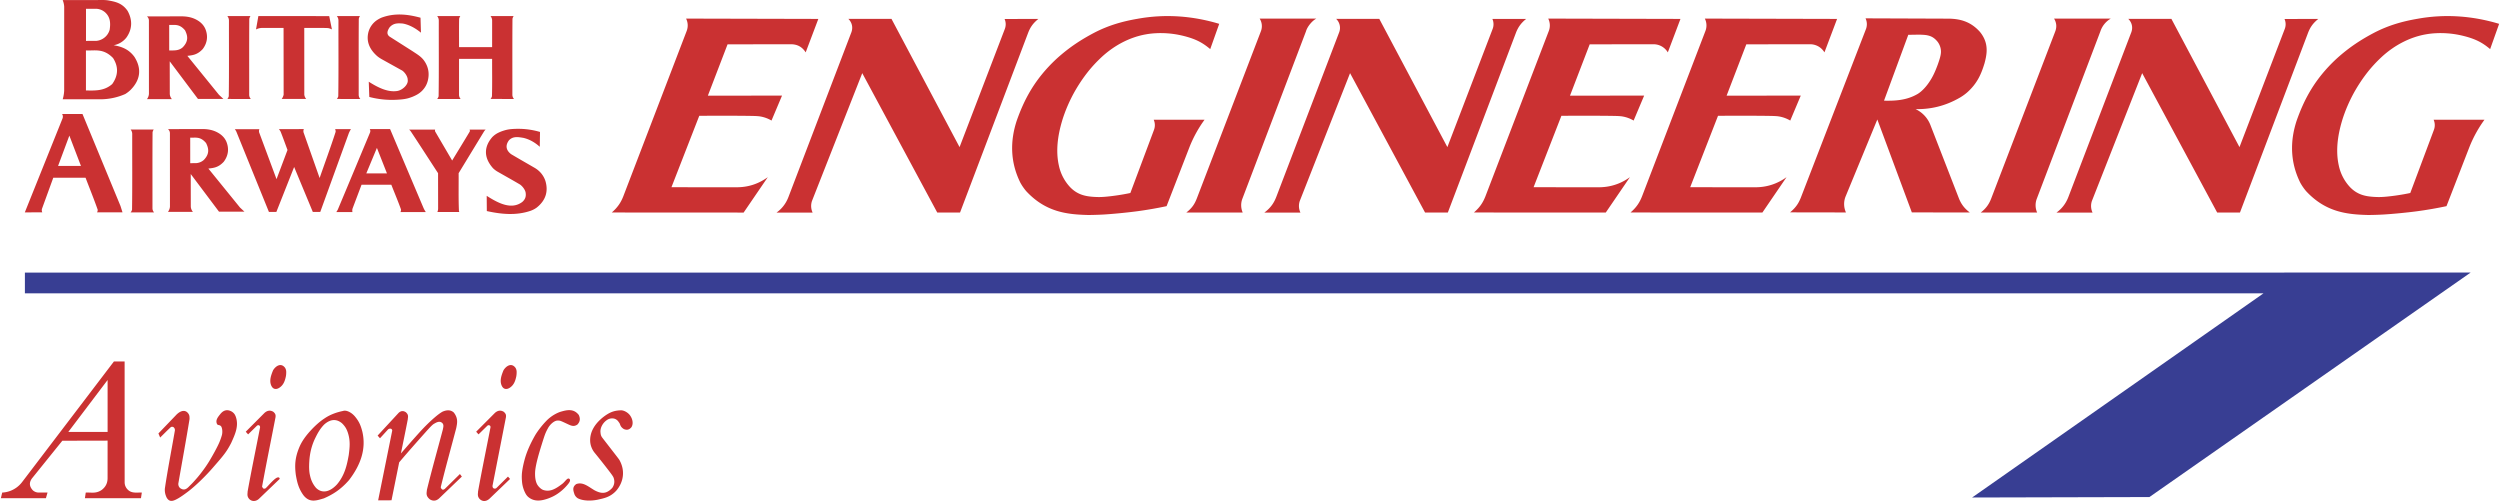
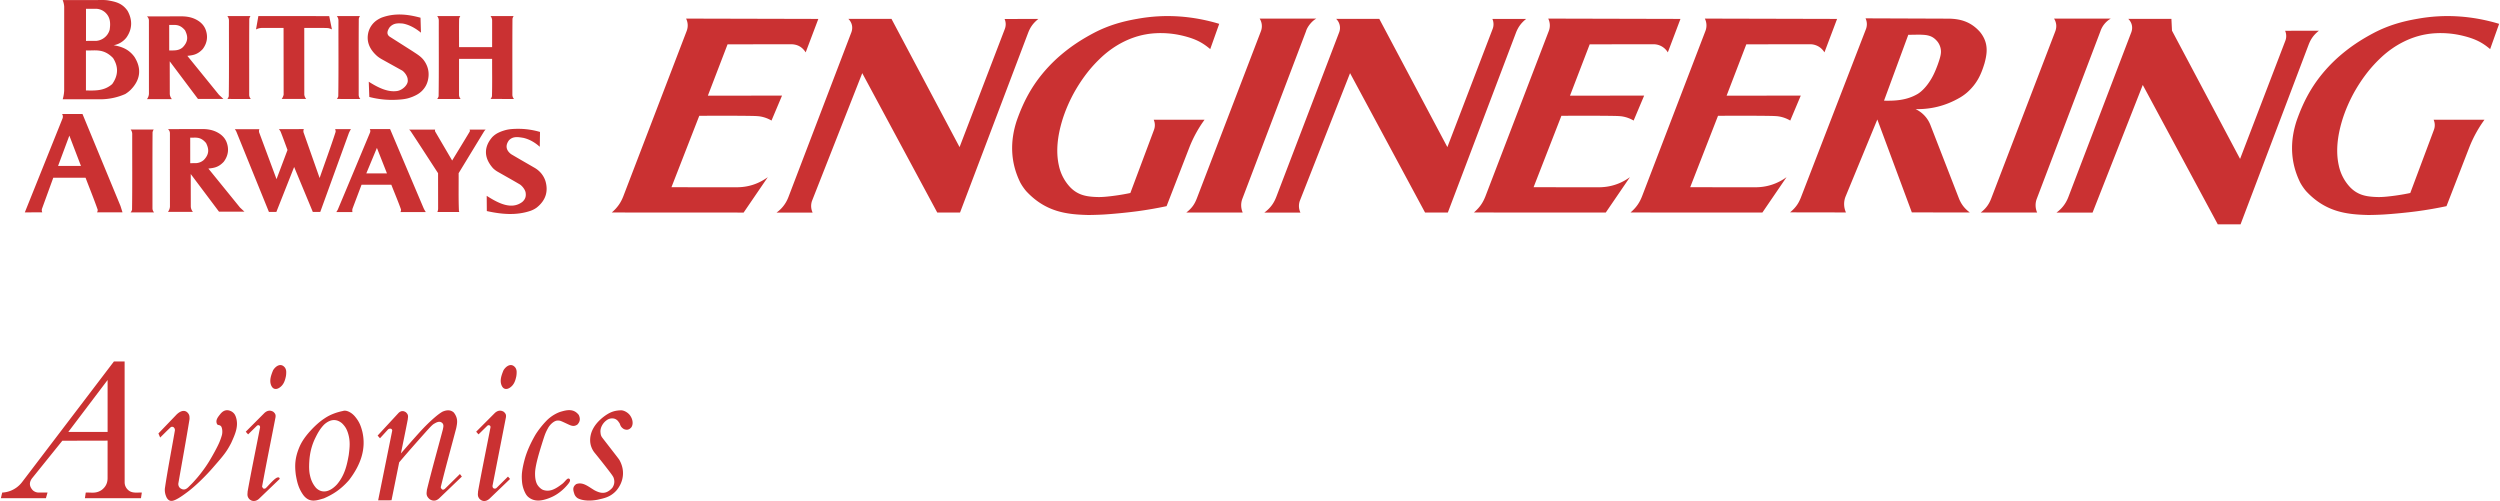
<svg xmlns="http://www.w3.org/2000/svg" width="2500" height="501" viewBox="0 0 755.855 151.579">
-   <path fill="#383e93" d="M684.58 88.738l-88.172 61.783 53.641-.137 97.179-67.92-739.959.017v6.274l677.311-.017z" />
-   <path d="M82.359 112.029c-.597 1.455-1.117 2.901-.68 4.293.551 1.689 1.764 1.551 2.625.957 1.323-.873 1.681-2.285 1.925-3.4.079-.442.114-.892.105-1.34a2.319 2.319 0 0 0-.362-1.276c-1.223-1.622-2.831-.519-3.613.766zM83.313 144.634c-.746.449-1.904 1.728-2.519 2.392-.616.665-.689.715-.769.75-.288.024-.544.393-.998-.551 1.281-6.995 2.712-13.989 4.068-20.984.052-.513.109-.994-.669-1.652-.719-.438-1.656-.569-2.672.344l-5.665 5.683.714.806 2.642-2.589c.224-.244.94-.407.982.448-1.256 6.474-2.611 12.955-3.771 19.423-.007.719-.268 1.391.477 2.258.563.579 1.296.738 2.017.513a2.494 2.494 0 0 0 .966-.587l6.23-5.977c.05-.348-.285-.726-1.033-.277zM38.352 148.104a3.085 3.085 0 0 1-.903-2.189l-.01-36.554c-1.079 0-2.156.03-3.234 0l-27.8 36.515a8.026 8.026 0 0 1-1.663 1.624 8.02 8.02 0 0 1-4.338 1.527L0 150.737l13.63-.012.485-1.698-2.644-.003a2.642 2.642 0 0 1-1.802-.685c-1.268-1.371-.991-2.56-.277-3.575l9.201-11.419 13.697-.032-.005 11.369c-.003 1.263-.423 2.525-1.769 3.543-1.769 1.23-3.263.694-4.838.81l-.251 1.698h16.96l.259-1.702c-1.46-.088-3.046.359-4.294-.927zm-6.061-17.429l-11.888.006 11.888-15.711v15.705zM69.863 124.53c-1.05-.585-2.287-.728-3.477.754-.784.979-1.541 1.901-.964 3.056.329.417.722.113 1.2.635.425.595.487 1.967.211 2.807a18.021 18.021 0 0 1-.828 2.273c-.603 1.354-1.773 3.512-3.002 5.55a36.59 36.59 0 0 1-1.381 2.081c-.481.676-.985 1.336-1.371 1.825s-.651.808-.923 1.122c-.869 1.001-1.507 1.705-2.291 2.442-.93 1.026-1.705 1.363-2.773.625a1.619 1.619 0 0 1-.541-1.586c1.122-6.453 2.314-12.91 3.365-19.358-.031-.635.089-1.26-.708-2.018-.984-.874-2.361-.283-3.483.956l-5.229 5.44.523 1.242c1.081-1.053 2.208-2.218 3.243-3.158a.776.776 0 0 1 .509-.084c.528.076.826.77.68 1.264-.999 5.788-2.141 11.58-2.999 17.363a5.011 5.011 0 0 0 .229 2.029c.188.504.318.959.823 1.407.861.762 2.02.117 2.999-.433.911-.531 1.822-1.184 2.718-1.862 2.242-1.65 5.606-4.856 8.16-7.878.734-.837 1.463-1.679 2.012-2.338 1.555-1.856 2.274-3.042 3.122-4.681 1.163-2.593 2.421-5.189 1.339-8.059-.229-.541-.462-.959-1.163-1.416zM152.072 112.029c-.597 1.455-1.117 2.901-.679 4.293.55 1.689 1.764 1.551 2.625.957 1.322-.873 1.681-2.285 1.924-3.4.079-.442.115-.892.105-1.34a2.331 2.331 0 0 0-.362-1.276c-1.224-1.622-2.831-.519-3.613.766zM171.628 144.783c-.55.153-1.103 1.162-1.944 1.734-2.026 1.536-3.636 2.354-5.58 1.727-.701-.23-1.659-1.163-1.994-1.99-.452-1.023-.545-2.393-.461-3.702.208-2.21 1.121-5.3 1.984-8.066.239-.765.48-1.527.657-2.063.441-1.328.665-1.818 1.245-2.88.533-1.02 1.881-2.371 2.999-2.298.232-.011.471.013.705.076.427.125 1.273.539 2.275 1.005 1.048.495 1.847.851 2.915.127.869-.934.909-1.831.415-2.905-1.591-2.062-3.707-1.498-5.653-.92-.883.31-2.025.887-3.127 1.767-.35.279-.683.578-1.159 1.076-1.062 1.104-2.38 2.751-3.264 4.223-1.458 2.57-2.564 4.998-3.229 7.534a31.802 31.802 0 0 0-.547 2.424c-.315 1.77-.306 2.771-.18 4.218a9.216 9.216 0 0 0 1.072 3.48c.184.337.418.646.692.915 1.92 1.707 4.225 1.263 6.329.483.935-.368 1.562-.663 2.381-1.183.91-.573 2.04-1.476 3.014-2.593.476-.532.948-1.109 1.021-1.539.073-.43-.252-.712-.566-.65zM190.923 126.737a4.438 4.438 0 0 0-.33-.688c-.591-1.129-2.101-2.005-3.137-1.903-1.801.075-3.108.472-5.042 1.915-2.969 2.28-4.343 4.961-4.097 7.735a6.149 6.149 0 0 0 1.262 3.107 238.036 238.036 0 0 1 4.565 5.773c.975 1.286 1.147 1.598 1.266 1.929.304.92.313 1.936-.44 3.018-1.874 2.026-3.482 1.671-5.292.754-1.906-1.104-3.55-2.672-5.597-1.914-1.31.925-.88 2.03-.524 3.132.176.362.407.777.989 1.157 1.545.808 3.963.849 5.989.438 1.75-.412 3.845-.692 5.743-2.837 2.184-2.631 2.637-6.055.849-9.208-.105-.169-.22-.332-1.083-1.45-.862-1.118-2.473-3.191-3.307-4.27-.834-1.079-.892-1.164-.943-1.252-.298-.513-.321-.809-.388-1.467-.084-1.162.62-2.901 2.319-3.845.94-.445 2.411-.506 3.263.918.538.568.196 1.206 1.507 2.037.629.248 1.464.443 2.3-.591.442-.737.434-1.616.128-2.488zM107.096 125.974c-1.127-1.308-2.646-1.954-3.549-1.644-1.811.376-3.825 1.02-5.684 2.299-1.232.799-2.539 1.944-3.761 3.227-1.774 1.874-3.028 3.61-3.797 5.434-1.368 3.274-1.418 5.583-1.072 8.353.362 2.076.771 4.1 2.337 6.227 1.935 2.425 4.068 1.496 6.159.91 2.526-1.104 5.004-2.539 7.614-5.533 3.651-4.759 5.206-9.589 4.015-14.683-.444-1.686-.872-2.932-2.262-4.59zm-1.85 11.716c-.535 3.01-1.207 6.095-3.559 8.87-2.124 2.307-4.527 2.877-6.361 1.021-1.098-1.296-1.549-2.568-1.821-3.834-.271-1.212-.288-2.56-.188-4.177.149-2.402.678-4.794 1.861-7.156.661-1.349 1.376-2.673 2.64-3.972 1.967-1.755 3.81-1.721 5.412-.357.977.969 1.35 1.701 1.711 2.709.869 2.56.588 4.628.305 6.896zM134.324 147.905c-.337.282-.909.521-1.246-.478 1.458-5.981 3.13-11.935 4.695-17.902.301-1.528.624-2.953-.73-4.705-.972-.896-2.163-.793-3.347-.302-1.3.666-3.498 2.629-5.365 4.519a59.343 59.343 0 0 0-1.742 1.854 360.295 360.295 0 0 0-5.552 6.304c.694-3.452 1.423-6.911 2.083-10.357.026-.666.352-1.337-.656-2.16-.618-.369-1.334-.504-2.138.254l-6.338 6.854.714.814 2.387-2.616a.948.948 0 0 1 .871-.282c.288.041.513.42.425.682l-4.243 20.998 4.045-.017 2.32-11.481c2.747-3.247 5.594-6.437 8.479-9.678.751-.812 1.442-1.586 1.977-1.937.66-.37 1.794-1.148 2.667-.19.436.55.209 1.221.101 1.833-1.611 6.097-3.346 12.203-4.832 18.291-.051.887-.461 1.79.911 2.887.82.498 1.779.593 2.762-.281l6.898-6.616-.583-.775-4.563 4.487zM149.956 147.628c-.291.325-1.238.394-1.207-.665l4.06-20.723c.051-.513.109-.994-.669-1.652-.719-.438-1.656-.569-2.672.344l-5.665 5.682.713.807 2.642-2.589a.594.594 0 0 1 .192-.134c.204-.111.828-.088.791.581-1.257 6.475-2.611 12.956-3.771 19.424-.007.719-.268 1.391.477 2.258.834.815 1.94.86 2.982-.075l6.229-5.977-.633-.716-3.469 3.435zM207.312 5.624l40.013.099-3.826 10.12c-1.208-1.881-2.76-2.413-4.323-2.454l-19.314.021-5.963 15.538 22.441-.026-3.185 7.554a9.931 9.931 0 0 0-3.31-1.226c-.582-.102-1.172-.149-2.867-.181-1.693-.031-4.49-.047-7.288-.051-2.797-.004-5.593.002-8.39.022l-8.414 21.604 19.818.013c3.025-.026 6.146-.766 9.332-3.057l-7.315 10.713-39.898-.024c1.826-1.535 2.822-3.172 3.48-4.859l19.193-50.074c.434-1.159.444-2.444-.184-3.732zm62.146.089h-13.046c1.126 1.121 1.435 2.587.919 4.037l-19.027 49.802c-.436 1.153-1.074 2.327-2.108 3.436-.461.495-.973.942-1.523 1.336h10.928a4.694 4.694 0 0 1-.179-3.57l15.192-38.624 22.688 42.168 6.897.004L310.84 9.823c.554-1.362 1.272-2.667 3.053-4.088l-10.216.005c.419.969.47 2.049.033 3.124l-13.655 35.644-20.597-38.795zm128.529-.077h-17.132c.717 1.158.872 2.518.357 3.856l-19.398 50.603c-.562 1.401-1.246 2.734-3.166 4.213h17.076a5.54 5.54 0 0 1-.14-4.083L394.861 9.49c.379-1.379 1.827-3.182 3.126-3.854zm110.179.087l-40.014-.099a4.623 4.623 0 0 1 .186 3.731L449.145 59.43c-.645 1.617-1.516 3.188-3.48 4.859l39.898.024 7.314-10.713c-2.934 2.132-6.132 3.045-9.333 3.057l-19.817-.013 8.415-21.604c2.796-.021 5.593-.026 8.39-.022 2.796.004 5.593.02 7.287.051s2.285.079 2.867.181a9.867 9.867 0 0 1 3.31 1.226l3.185-7.554-22.441.026 5.965-15.538 19.313-.021a5.007 5.007 0 0 1 3.199 1.146c.445.367.827.812 1.124 1.309l3.825-10.121zm-104.169-.01h13.046l20.598 38.793 13.655-35.644a3.95 3.95 0 0 0-.032-3.124l10.217-.005c-1.637 1.284-2.491 2.664-3.054 4.088L437.785 64.3l-6.896-.004L408.2 22.128l-15.192 38.624a4.687 4.687 0 0 0 .179 3.57h-10.928c2.017-1.478 2.986-3.088 3.631-4.771L404.916 9.75a3.763 3.763 0 0 0-.919-4.037zm151.555.01l-40.014-.099a4.621 4.621 0 0 1 .187 3.73L496.53 59.43c-.645 1.616-1.516 3.188-3.479 4.859l39.896.024 7.314-10.714c-2.934 2.133-6.131 3.046-9.332 3.058l-19.817-.013 8.415-21.604c2.797-.021 5.593-.027 8.389-.022 2.797.004 5.594.02 7.289.051 1.693.031 2.284.079 2.866.181a9.86 9.86 0 0 1 3.31 1.226l3.185-7.554-22.441.026 5.964-15.538 19.314-.021a5.009 5.009 0 0 1 3.199 1.146c.445.367.827.812 1.125 1.309l3.825-10.121zm101.149-.009h-13.047c1.126 1.12 1.436 2.586.919 4.036l-19.026 49.802c-.436 1.153-1.074 2.327-2.107 3.436-.461.495-.973.942-1.523 1.336h10.928a4.699 4.699 0 0 1-.179-3.57l15.192-38.624 22.688 42.168 6.897.004 20.641-54.479c.554-1.362 1.272-2.667 3.053-4.088l-10.215.005a3.95 3.95 0 0 1 .032 3.124l-13.655 35.644-20.598-38.794zm-35.495-.077h17.132a7.003 7.003 0 0 0-3.125 3.854l-19.275 50.734a5.528 5.528 0 0 0 .139 4.083H599c1.736-1.31 2.595-2.731 3.166-4.212l19.398-50.604c.446-1.179.463-2.502-.358-3.855zm-274.868 4.775a22.863 22.863 0 0 1 2.88-.346 28.42 28.42 0 0 1 7.104.469 31.29 31.29 0 0 1 3.262.827c2.425.774 4.194 1.699 6.31 3.496l2.72-7.645c-8.133-2.445-16.397-3.025-24.666-1.536-4.617.791-8.757 1.976-13.01 4.157-3.937 2.069-7.558 4.356-11.514 7.932-6.694 6.219-9.85 12.434-12.099 18.822-1.927 5.934-2.034 12.31 1.13 18.698.506.91 1.101 1.771 1.775 2.564 5.914 6.357 12.373 7.036 18.685 7.198.966 0 1.939-.027 2.911-.062a77.226 77.226 0 0 0 3.936-.233c1.991-.158 5.002-.436 7.997-.834 2.995-.397 5.974-.918 8.93-1.545l6.961-17.955a37.31 37.31 0 0 1 4.535-8.203l-15.391.011c.421.966.474 2.04.072 3.101l-7.138 19.065a65.547 65.547 0 0 1-7.135 1.097c-1.806.173-2.76.15-4.089.063-2.233-.166-4.808-.566-7.119-3.057a13.685 13.685 0 0 1-3.28-6.4c-.971-4.324-.383-8.918.942-13.412.809-2.753 2.228-6.254 4.214-9.636a49.116 49.116 0 0 1 2.01-3.138c1.75-2.49 3.451-4.467 5.743-6.619 4.155-3.852 8.898-6.086 13.324-6.879zm223.41 20.049l7.346-19.942c1.837.036 3.669-.137 5.512.115 1.11.219 2.195.541 3.392 2.055.593.806.95 1.816.977 2.779.055 1.083-.411 2.5-.947 4.018-.763 2.088-1.558 3.892-2.796 5.629-.855 1.242-2.138 2.628-3.354 3.337-3.276 1.902-6.734 2.084-10.13 2.009zm19.764-24.817l-25.354-.096c.459.985.537 2.083.157 3.172l-19.728 51.067c-.596 1.484-1.37 2.915-3.271 4.461l16.92.03a6.136 6.136 0 0 1-.102-4.854l9.592-23.275 10.444 28.12 17.533.009c-1.839-1.354-2.733-2.825-3.333-4.363l-8.553-22.017a8.831 8.831 0 0 0-4.523-4.883c4.4.084 8.947-.857 13.518-3.541a14.81 14.81 0 0 0 2.035-1.457c3.197-2.812 4.363-5.771 5.314-8.872.649-2.422 1.106-4.924-.148-7.56a9.137 9.137 0 0 0-1.352-2.062c-2.827-3.09-5.984-3.793-9.149-3.879zm144.068 4.768a23.049 23.049 0 0 1 2.88-.346 28.42 28.42 0 0 1 7.104.469c1.167.229 2.32.531 3.262.827 2.425.774 4.194 1.699 6.31 3.496l2.72-7.645c-8.133-2.445-16.397-3.025-24.666-1.536-4.617.791-8.757 1.976-13.01 4.157-3.937 2.069-7.558 4.356-11.514 7.932-6.694 6.219-9.85 12.434-12.098 18.822-1.929 5.934-2.035 12.31 1.129 18.698.506.91 1.101 1.771 1.775 2.564 5.914 6.357 12.372 7.036 18.685 7.198.966 0 1.938-.027 2.911-.062s1.944-.074 3.936-.233c1.991-.158 5.002-.436 7.998-.833 2.994-.398 5.975-.919 8.93-1.546l6.961-17.955a37.35 37.35 0 0 1 4.535-8.203l-15.391.011c.422.966.475 2.04.072 3.101l-7.137 19.065a65.71 65.71 0 0 1-7.135 1.097c-1.806.173-2.76.15-4.089.063-2.233-.166-4.808-.566-7.119-3.057a13.694 13.694 0 0 1-3.28-6.4c-.971-4.324-.383-8.918.942-13.412.809-2.753 2.228-6.254 4.214-9.636a49.116 49.116 0 0 1 2.01-3.138c1.752-2.49 3.451-4.467 5.743-6.619 4.154-3.851 8.896-6.086 13.322-6.879zM46.255 39.182l-7.007-.001c.343.411.488.878.492 1.341-.017 7.637.058 15.257-.052 22.909-.067.275-.197.56-.439.827l7.105.003a1.904 1.904 0 0 1-.489-1.3c.009-7.637-.029-15.266.027-22.912a2.07 2.07 0 0 1 .363-.867zm30.939-30.27a4.159 4.159 0 0 1 1.915-.462l6.42.001.023 20.196a3.352 3.352 0 0 1-.594 1.294h7.427a2.41 2.41 0 0 1-.58-1.294l-.013-20.189c2.383.013 4.755-.057 7.148.037.407.064.822.197 1.222.414l-.819-4.033-21.435-.021-.714 4.057zm85.854 35.501l.068-4.492a23.29 23.29 0 0 0-5.614-.928 26.729 26.729 0 0 0-2.613.031c-1.346.089-2.05.27-3.022.58-.45.152-.89.332-1.318.538a6.591 6.591 0 0 0-1.862 1.329c-2.344 2.686-2.852 5.968.206 9.414.425.417.901.782 1.418 1.076 2.2 1.258 4.385 2.472 6.6 3.774.726.395 1.811 1.69 1.876 2.692.104.828.011 1.76-1.024 2.67-3.244 2.439-7.153.468-10.773-1.848l.035 4.612c4.265.941 8.777 1.422 13.153-.052a7.32 7.32 0 0 0 1.908-.98c2.944-2.316 3.535-5.147 2.671-8.071a7.154 7.154 0 0 0-1.269-2.301 7.43 7.43 0 0 0-2.014-1.688c-2.366-1.374-4.716-2.708-7.097-4.123-1.495-1.134-1.848-2.578-.659-4.188 1.245-1.327 2.864-.984 4.358-.749 1.554.363 3.263 1.163 4.972 2.704zM75.521 4.864h-7.007c.343.411.488.878.492 1.341-.017 7.636.058 15.257-.052 22.909-.067.275-.197.56-.44.827l7.106.003a1.904 1.904 0 0 1-.489-1.3c.009-7.638-.029-15.266.026-22.912.05-.288.161-.586.364-.868zm63.099 12.951h10.024-.016c-.016 3.767.061 7.517-.047 11.299-.067.275-.197.56-.439.827l7.105.003a1.905 1.905 0 0 1-.49-1.3c.01-7.638-.029-15.266.027-22.912a2.08 2.08 0 0 1 .363-.868h-7.006c.342.412.487.878.491 1.341l-.004 8.053-10.006.003c.008-2.843-.033-5.677.022-8.528.05-.288.161-.586.363-.868h-7.006c.344.416.487.878.492 1.341-.018 7.636.058 15.257-.052 22.909-.067.275-.197.56-.44.827l7.105.003a1.904 1.904 0 0 1-.489-1.3l.003-10.83zM17.306 50.204l3.414-9.174 3.513 9.178h-6.929l.002-.004zm-4.772 14.045a1.481 1.481 0 0 1-.047-1.216l3.365-9.252 9.77-.007c1.223 3.221 2.544 6.466 3.668 9.662.022.255-.029.537-.195.799h7.702l-.608-1.918-11.498-27.831-6.172.001c.255.403.315.877.134 1.35L7.247 64.253l5.287-.004zm104.275-11.793l-6.245.001 3.209-7.715 3.036 7.714zM101.74 63.769a5.986 5.986 0 0 1-.25.383l4.884.006a1.984 1.984 0 0 1 .087-1.216l2.659-7.045 9.012-.007c.973 2.483 2.039 4.991 2.917 7.45a1.4 1.4 0 0 1-.148.817h7.662a8.06 8.06 0 0 1-.683-1.213l-10.126-23.893h-6.145c.193.321.23.7.071 1.071-3.24 7.748-6.45 15.483-9.721 23.244a5.393 5.393 0 0 1-.219.403zM70.769 39.08l7.448.004c-.154.363-.171.77 0 1.174l5.183 13.95 3.322-8.833c-.69-1.838-1.332-3.652-2.071-5.514a3.546 3.546 0 0 0-.548-.798l7.562-.003a1.531 1.531 0 0 0 0 1.246l4.775 13.556c1.614-4.656 3.346-9.328 4.843-13.971a1.637 1.637 0 0 0-.159-.824l4.795-.002a8.222 8.222 0 0 0-.649 1.246l-8.637 23.808h-2.255l-5.647-13.597-5.38 13.597h-2.253c-3.284-8.096-6.562-16.171-9.85-24.285a3.618 3.618 0 0 0-.479-.754zM108.65 4.864h-7.006c.343.411.488.878.492 1.341-.017 7.637.059 15.257-.052 22.909-.067.275-.197.56-.44.827l7.106.003a1.899 1.899 0 0 1-.489-1.3c.009-7.638-.03-15.266.026-22.912a2.08 2.08 0 0 1 .363-.868zm14.847 34.339l7.892.002a.86.86 0 0 0 .114.765l5.036 8.597c1.775-2.925 3.593-5.873 5.326-8.776a.677.677 0 0 0-.065-.584l4.876.001a2.848 2.848 0 0 0-.609.756l-7.568 12.434c.029 3.794-.072 7.576.089 11.38.029.124.067.246.113.365h-6.635c.162-.365.233-.744.225-1.124l-.016-10.62c-2.766-4.238-5.476-8.458-8.296-12.715a3.418 3.418 0 0 0-.482-.481zM25.755 12.376V2.665l3.123-.007c.843.046 1.76.319 2.609 1.033 1.741 1.538 1.691 3.46 1.435 5.292a4.58 4.58 0 0 1-1.485 2.317 4.632 4.632 0 0 1-2.539 1.063l-3.143.013zm-.015 14.996l-.002-12.122c2.604.168 5.237-.767 8.204 2.313 1.551 2.411 1.735 5.079-.257 7.87-2.457 2.156-5.248 1.965-7.945 1.939zm-6.815 1.812c-.06.285-.131.568-.215.848l11.667.003a18.636 18.636 0 0 0 7.255-1.588 9.454 9.454 0 0 0 1.64-1.275c2.903-2.955 3.427-6.332 1.143-9.954-1.795-2.474-4.132-3.158-6.288-3.534a6.287 6.287 0 0 0 3.836-2.298c1.714-2.376 2-5.204.361-8.12C36.597.789 34.416.496 32.366.105a12.117 12.117 0 0 0-1.988-.097L18.705.029c.266.654.413 1.324.454 1.994l-.007 25.425c-.03.578-.105 1.159-.227 1.736zm32.006-13.915l-.003-7.729c1.494.111 3.023-.495 4.796 1.643.76 1.552 1.185 3.19-.688 5.117-1.211 1.114-2.705.947-4.105.969zM44.5 29.511a2.953 2.953 0 0 1-.3.481h7.542a2.689 2.689 0 0 1-.635-1.566l-.02-9.877 8.547 11.387h7.694l-1.336-1.246-9.57-11.79c1.494-.184 2.993-.263 4.653-2.066 1.385-1.842 1.673-3.934.784-6.097-.354-.787-.891-1.562-1.911-2.293-1.855-1.286-3.828-1.539-5.806-1.498l-9.942.019c.426.367.579.8.591 1.235l.007 22.221c-.027.36-.12.731-.298 1.09zm82.599-19.622l-.135-4.529c-3.875-1.049-7.816-1.525-11.869.011a9.44 9.44 0 0 0-1.171.633 6.365 6.365 0 0 0-2.7 3.639c-.591 2.218-.229 4.807 2.619 7.322.461.385.967.714 1.493 1.006l5.843 3.244c.799.354 1.944 1.838 1.914 2.956.25 1.438-1.646 3.164-3.238 3.367-2.78.415-5.731-1.017-8.547-2.813l.166 4.609a27.15 27.15 0 0 0 6.66.886c1.122.007 2.244-.06 3.069-.143 1.548-.157 2.311-.399 3.398-.821.896-.382 1.89-.847 2.797-1.748.971-.992 1.441-1.91 1.745-2.993.474-1.779.455-3.971-1.08-6.141-.907-1.3-2.314-2.078-3.521-2.891l-6.968-4.432c-.968-.753-.66-1.762.048-2.798 1.155-1.297 2.469-1.249 3.923-1.138 1.624.259 3.611 1.168 5.554 2.774zM58.971 49.362l-1.681.007-.003-7.729c1.494.111 3.023-.495 4.797 1.642.759 1.552 1.185 3.19-.688 5.118a3.881 3.881 0 0 1-2.425.962zM50.858 63.61a2.91 2.91 0 0 1-.3.481l7.542.001a2.693 2.693 0 0 1-.636-1.566l-.021-9.877 8.548 11.387h7.694l-1.336-1.247L62.78 51c1.494-.184 2.993-.263 4.654-2.065 1.385-1.842 1.673-3.935.784-6.097-.355-.788-.891-1.562-1.911-2.293-1.855-1.286-3.828-1.54-5.806-1.498l-9.943.019c.426.366.579.799.591 1.234l.007 22.221c-.026.36-.12.732-.298 1.089z" fill="#ca3132" />
+   <path d="M82.359 112.029c-.597 1.455-1.117 2.901-.68 4.293.551 1.689 1.764 1.551 2.625.957 1.323-.873 1.681-2.285 1.925-3.4.079-.442.114-.892.105-1.34a2.319 2.319 0 0 0-.362-1.276c-1.223-1.622-2.831-.519-3.613.766zM83.313 144.634c-.746.449-1.904 1.728-2.519 2.392-.616.665-.689.715-.769.75-.288.024-.544.393-.998-.551 1.281-6.995 2.712-13.989 4.068-20.984.052-.513.109-.994-.669-1.652-.719-.438-1.656-.569-2.672.344l-5.665 5.683.714.806 2.642-2.589c.224-.244.94-.407.982.448-1.256 6.474-2.611 12.955-3.771 19.423-.007.719-.268 1.391.477 2.258.563.579 1.296.738 2.017.513a2.494 2.494 0 0 0 .966-.587l6.23-5.977c.05-.348-.285-.726-1.033-.277zM38.352 148.104a3.085 3.085 0 0 1-.903-2.189l-.01-36.554c-1.079 0-2.156.03-3.234 0l-27.8 36.515a8.026 8.026 0 0 1-1.663 1.624 8.02 8.02 0 0 1-4.338 1.527L0 150.737l13.63-.012.485-1.698-2.644-.003a2.642 2.642 0 0 1-1.802-.685c-1.268-1.371-.991-2.56-.277-3.575l9.201-11.419 13.697-.032-.005 11.369c-.003 1.263-.423 2.525-1.769 3.543-1.769 1.23-3.263.694-4.838.81l-.251 1.698h16.96l.259-1.702c-1.46-.088-3.046.359-4.294-.927zm-6.061-17.429l-11.888.006 11.888-15.711v15.705zM69.863 124.53c-1.05-.585-2.287-.728-3.477.754-.784.979-1.541 1.901-.964 3.056.329.417.722.113 1.2.635.425.595.487 1.967.211 2.807a18.021 18.021 0 0 1-.828 2.273c-.603 1.354-1.773 3.512-3.002 5.55a36.59 36.59 0 0 1-1.381 2.081c-.481.676-.985 1.336-1.371 1.825s-.651.808-.923 1.122c-.869 1.001-1.507 1.705-2.291 2.442-.93 1.026-1.705 1.363-2.773.625a1.619 1.619 0 0 1-.541-1.586c1.122-6.453 2.314-12.91 3.365-19.358-.031-.635.089-1.26-.708-2.018-.984-.874-2.361-.283-3.483.956l-5.229 5.44.523 1.242c1.081-1.053 2.208-2.218 3.243-3.158a.776.776 0 0 1 .509-.084c.528.076.826.77.68 1.264-.999 5.788-2.141 11.58-2.999 17.363a5.011 5.011 0 0 0 .229 2.029c.188.504.318.959.823 1.407.861.762 2.02.117 2.999-.433.911-.531 1.822-1.184 2.718-1.862 2.242-1.65 5.606-4.856 8.16-7.878.734-.837 1.463-1.679 2.012-2.338 1.555-1.856 2.274-3.042 3.122-4.681 1.163-2.593 2.421-5.189 1.339-8.059-.229-.541-.462-.959-1.163-1.416zM152.072 112.029c-.597 1.455-1.117 2.901-.679 4.293.55 1.689 1.764 1.551 2.625.957 1.322-.873 1.681-2.285 1.924-3.4.079-.442.115-.892.105-1.34a2.331 2.331 0 0 0-.362-1.276c-1.224-1.622-2.831-.519-3.613.766zM171.628 144.783c-.55.153-1.103 1.162-1.944 1.734-2.026 1.536-3.636 2.354-5.58 1.727-.701-.23-1.659-1.163-1.994-1.99-.452-1.023-.545-2.393-.461-3.702.208-2.21 1.121-5.3 1.984-8.066.239-.765.48-1.527.657-2.063.441-1.328.665-1.818 1.245-2.88.533-1.02 1.881-2.371 2.999-2.298.232-.011.471.013.705.076.427.125 1.273.539 2.275 1.005 1.048.495 1.847.851 2.915.127.869-.934.909-1.831.415-2.905-1.591-2.062-3.707-1.498-5.653-.92-.883.31-2.025.887-3.127 1.767-.35.279-.683.578-1.159 1.076-1.062 1.104-2.38 2.751-3.264 4.223-1.458 2.57-2.564 4.998-3.229 7.534a31.802 31.802 0 0 0-.547 2.424c-.315 1.77-.306 2.771-.18 4.218a9.216 9.216 0 0 0 1.072 3.48c.184.337.418.646.692.915 1.92 1.707 4.225 1.263 6.329.483.935-.368 1.562-.663 2.381-1.183.91-.573 2.04-1.476 3.014-2.593.476-.532.948-1.109 1.021-1.539.073-.43-.252-.712-.566-.65zM190.923 126.737a4.438 4.438 0 0 0-.33-.688c-.591-1.129-2.101-2.005-3.137-1.903-1.801.075-3.108.472-5.042 1.915-2.969 2.28-4.343 4.961-4.097 7.735a6.149 6.149 0 0 0 1.262 3.107 238.036 238.036 0 0 1 4.565 5.773c.975 1.286 1.147 1.598 1.266 1.929.304.92.313 1.936-.44 3.018-1.874 2.026-3.482 1.671-5.292.754-1.906-1.104-3.55-2.672-5.597-1.914-1.31.925-.88 2.03-.524 3.132.176.362.407.777.989 1.157 1.545.808 3.963.849 5.989.438 1.75-.412 3.845-.692 5.743-2.837 2.184-2.631 2.637-6.055.849-9.208-.105-.169-.22-.332-1.083-1.45-.862-1.118-2.473-3.191-3.307-4.27-.834-1.079-.892-1.164-.943-1.252-.298-.513-.321-.809-.388-1.467-.084-1.162.62-2.901 2.319-3.845.94-.445 2.411-.506 3.263.918.538.568.196 1.206 1.507 2.037.629.248 1.464.443 2.3-.591.442-.737.434-1.616.128-2.488zM107.096 125.974c-1.127-1.308-2.646-1.954-3.549-1.644-1.811.376-3.825 1.02-5.684 2.299-1.232.799-2.539 1.944-3.761 3.227-1.774 1.874-3.028 3.61-3.797 5.434-1.368 3.274-1.418 5.583-1.072 8.353.362 2.076.771 4.1 2.337 6.227 1.935 2.425 4.068 1.496 6.159.91 2.526-1.104 5.004-2.539 7.614-5.533 3.651-4.759 5.206-9.589 4.015-14.683-.444-1.686-.872-2.932-2.262-4.59zm-1.85 11.716c-.535 3.01-1.207 6.095-3.559 8.87-2.124 2.307-4.527 2.877-6.361 1.021-1.098-1.296-1.549-2.568-1.821-3.834-.271-1.212-.288-2.56-.188-4.177.149-2.402.678-4.794 1.861-7.156.661-1.349 1.376-2.673 2.64-3.972 1.967-1.755 3.81-1.721 5.412-.357.977.969 1.35 1.701 1.711 2.709.869 2.56.588 4.628.305 6.896zM134.324 147.905c-.337.282-.909.521-1.246-.478 1.458-5.981 3.13-11.935 4.695-17.902.301-1.528.624-2.953-.73-4.705-.972-.896-2.163-.793-3.347-.302-1.3.666-3.498 2.629-5.365 4.519a59.343 59.343 0 0 0-1.742 1.854 360.295 360.295 0 0 0-5.552 6.304c.694-3.452 1.423-6.911 2.083-10.357.026-.666.352-1.337-.656-2.16-.618-.369-1.334-.504-2.138.254l-6.338 6.854.714.814 2.387-2.616a.948.948 0 0 1 .871-.282c.288.041.513.42.425.682l-4.243 20.998 4.045-.017 2.32-11.481c2.747-3.247 5.594-6.437 8.479-9.678.751-.812 1.442-1.586 1.977-1.937.66-.37 1.794-1.148 2.667-.19.436.55.209 1.221.101 1.833-1.611 6.097-3.346 12.203-4.832 18.291-.051.887-.461 1.79.911 2.887.82.498 1.779.593 2.762-.281l6.898-6.616-.583-.775-4.563 4.487zM149.956 147.628c-.291.325-1.238.394-1.207-.665l4.06-20.723c.051-.513.109-.994-.669-1.652-.719-.438-1.656-.569-2.672.344l-5.665 5.682.713.807 2.642-2.589a.594.594 0 0 1 .192-.134c.204-.111.828-.088.791.581-1.257 6.475-2.611 12.956-3.771 19.424-.007.719-.268 1.391.477 2.258.834.815 1.94.86 2.982-.075l6.229-5.977-.633-.716-3.469 3.435zM207.312 5.624l40.013.099-3.826 10.12c-1.208-1.881-2.76-2.413-4.323-2.454l-19.314.021-5.963 15.538 22.441-.026-3.185 7.554a9.931 9.931 0 0 0-3.31-1.226c-.582-.102-1.172-.149-2.867-.181-1.693-.031-4.49-.047-7.288-.051-2.797-.004-5.593.002-8.39.022l-8.414 21.604 19.818.013c3.025-.026 6.146-.766 9.332-3.057l-7.315 10.713-39.898-.024c1.826-1.535 2.822-3.172 3.48-4.859l19.193-50.074c.434-1.159.444-2.444-.184-3.732zm62.146.089h-13.046c1.126 1.121 1.435 2.587.919 4.037l-19.027 49.802c-.436 1.153-1.074 2.327-2.108 3.436-.461.495-.973.942-1.523 1.336h10.928a4.694 4.694 0 0 1-.179-3.57l15.192-38.624 22.688 42.168 6.897.004L310.84 9.823c.554-1.362 1.272-2.667 3.053-4.088l-10.216.005c.419.969.47 2.049.033 3.124l-13.655 35.644-20.597-38.795zm128.529-.077h-17.132c.717 1.158.872 2.518.357 3.856l-19.398 50.603c-.562 1.401-1.246 2.734-3.166 4.213h17.076a5.54 5.54 0 0 1-.14-4.083L394.861 9.49c.379-1.379 1.827-3.182 3.126-3.854zm110.179.087l-40.014-.099a4.623 4.623 0 0 1 .186 3.731L449.145 59.43c-.645 1.617-1.516 3.188-3.48 4.859l39.898.024 7.314-10.713c-2.934 2.132-6.132 3.045-9.333 3.057l-19.817-.013 8.415-21.604c2.796-.021 5.593-.026 8.39-.022 2.796.004 5.593.02 7.287.051s2.285.079 2.867.181a9.867 9.867 0 0 1 3.31 1.226l3.185-7.554-22.441.026 5.965-15.538 19.313-.021a5.007 5.007 0 0 1 3.199 1.146c.445.367.827.812 1.124 1.309l3.825-10.121zm-104.169-.01h13.046l20.598 38.793 13.655-35.644a3.95 3.95 0 0 0-.032-3.124l10.217-.005c-1.637 1.284-2.491 2.664-3.054 4.088L437.785 64.3l-6.896-.004L408.2 22.128l-15.192 38.624a4.687 4.687 0 0 0 .179 3.57h-10.928c2.017-1.478 2.986-3.088 3.631-4.771L404.916 9.75a3.763 3.763 0 0 0-.919-4.037zm151.555.01l-40.014-.099a4.621 4.621 0 0 1 .187 3.73L496.53 59.43c-.645 1.616-1.516 3.188-3.479 4.859l39.896.024 7.314-10.714c-2.934 2.133-6.131 3.046-9.332 3.058l-19.817-.013 8.415-21.604c2.797-.021 5.593-.027 8.389-.022 2.797.004 5.594.02 7.289.051 1.693.031 2.284.079 2.866.181a9.86 9.86 0 0 1 3.31 1.226l3.185-7.554-22.441.026 5.964-15.538 19.314-.021a5.009 5.009 0 0 1 3.199 1.146c.445.367.827.812 1.125 1.309l3.825-10.121zm101.149-.009h-13.047c1.126 1.12 1.436 2.586.919 4.036l-19.026 49.802c-.436 1.153-1.074 2.327-2.107 3.436-.461.495-.973.942-1.523 1.336h10.928l15.192-38.624 22.688 42.168 6.897.004 20.641-54.479c.554-1.362 1.272-2.667 3.053-4.088l-10.215.005a3.95 3.95 0 0 1 .032 3.124l-13.655 35.644-20.598-38.794zm-35.495-.077h17.132a7.003 7.003 0 0 0-3.125 3.854l-19.275 50.734a5.528 5.528 0 0 0 .139 4.083H599c1.736-1.31 2.595-2.731 3.166-4.212l19.398-50.604c.446-1.179.463-2.502-.358-3.855zm-274.868 4.775a22.863 22.863 0 0 1 2.88-.346 28.42 28.42 0 0 1 7.104.469 31.29 31.29 0 0 1 3.262.827c2.425.774 4.194 1.699 6.31 3.496l2.72-7.645c-8.133-2.445-16.397-3.025-24.666-1.536-4.617.791-8.757 1.976-13.01 4.157-3.937 2.069-7.558 4.356-11.514 7.932-6.694 6.219-9.85 12.434-12.099 18.822-1.927 5.934-2.034 12.31 1.13 18.698.506.91 1.101 1.771 1.775 2.564 5.914 6.357 12.373 7.036 18.685 7.198.966 0 1.939-.027 2.911-.062a77.226 77.226 0 0 0 3.936-.233c1.991-.158 5.002-.436 7.997-.834 2.995-.397 5.974-.918 8.93-1.545l6.961-17.955a37.31 37.31 0 0 1 4.535-8.203l-15.391.011c.421.966.474 2.04.072 3.101l-7.138 19.065a65.547 65.547 0 0 1-7.135 1.097c-1.806.173-2.76.15-4.089.063-2.233-.166-4.808-.566-7.119-3.057a13.685 13.685 0 0 1-3.28-6.4c-.971-4.324-.383-8.918.942-13.412.809-2.753 2.228-6.254 4.214-9.636a49.116 49.116 0 0 1 2.01-3.138c1.75-2.49 3.451-4.467 5.743-6.619 4.155-3.852 8.898-6.086 13.324-6.879zm223.41 20.049l7.346-19.942c1.837.036 3.669-.137 5.512.115 1.11.219 2.195.541 3.392 2.055.593.806.95 1.816.977 2.779.055 1.083-.411 2.5-.947 4.018-.763 2.088-1.558 3.892-2.796 5.629-.855 1.242-2.138 2.628-3.354 3.337-3.276 1.902-6.734 2.084-10.13 2.009zm19.764-24.817l-25.354-.096c.459.985.537 2.083.157 3.172l-19.728 51.067c-.596 1.484-1.37 2.915-3.271 4.461l16.92.03a6.136 6.136 0 0 1-.102-4.854l9.592-23.275 10.444 28.12 17.533.009c-1.839-1.354-2.733-2.825-3.333-4.363l-8.553-22.017a8.831 8.831 0 0 0-4.523-4.883c4.4.084 8.947-.857 13.518-3.541a14.81 14.81 0 0 0 2.035-1.457c3.197-2.812 4.363-5.771 5.314-8.872.649-2.422 1.106-4.924-.148-7.56a9.137 9.137 0 0 0-1.352-2.062c-2.827-3.09-5.984-3.793-9.149-3.879zm144.068 4.768a23.049 23.049 0 0 1 2.88-.346 28.42 28.42 0 0 1 7.104.469c1.167.229 2.32.531 3.262.827 2.425.774 4.194 1.699 6.31 3.496l2.72-7.645c-8.133-2.445-16.397-3.025-24.666-1.536-4.617.791-8.757 1.976-13.01 4.157-3.937 2.069-7.558 4.356-11.514 7.932-6.694 6.219-9.85 12.434-12.098 18.822-1.929 5.934-2.035 12.31 1.129 18.698.506.91 1.101 1.771 1.775 2.564 5.914 6.357 12.372 7.036 18.685 7.198.966 0 1.938-.027 2.911-.062s1.944-.074 3.936-.233c1.991-.158 5.002-.436 7.998-.833 2.994-.398 5.975-.919 8.93-1.546l6.961-17.955a37.35 37.35 0 0 1 4.535-8.203l-15.391.011c.422.966.475 2.04.072 3.101l-7.137 19.065a65.71 65.71 0 0 1-7.135 1.097c-1.806.173-2.76.15-4.089.063-2.233-.166-4.808-.566-7.119-3.057a13.694 13.694 0 0 1-3.28-6.4c-.971-4.324-.383-8.918.942-13.412.809-2.753 2.228-6.254 4.214-9.636a49.116 49.116 0 0 1 2.01-3.138c1.752-2.49 3.451-4.467 5.743-6.619 4.154-3.851 8.896-6.086 13.322-6.879zM46.255 39.182l-7.007-.001c.343.411.488.878.492 1.341-.017 7.637.058 15.257-.052 22.909-.067.275-.197.56-.439.827l7.105.003a1.904 1.904 0 0 1-.489-1.3c.009-7.637-.029-15.266.027-22.912a2.07 2.07 0 0 1 .363-.867zm30.939-30.27a4.159 4.159 0 0 1 1.915-.462l6.42.001.023 20.196a3.352 3.352 0 0 1-.594 1.294h7.427a2.41 2.41 0 0 1-.58-1.294l-.013-20.189c2.383.013 4.755-.057 7.148.037.407.064.822.197 1.222.414l-.819-4.033-21.435-.021-.714 4.057zm85.854 35.501l.068-4.492a23.29 23.29 0 0 0-5.614-.928 26.729 26.729 0 0 0-2.613.031c-1.346.089-2.05.27-3.022.58-.45.152-.89.332-1.318.538a6.591 6.591 0 0 0-1.862 1.329c-2.344 2.686-2.852 5.968.206 9.414.425.417.901.782 1.418 1.076 2.2 1.258 4.385 2.472 6.6 3.774.726.395 1.811 1.69 1.876 2.692.104.828.011 1.76-1.024 2.67-3.244 2.439-7.153.468-10.773-1.848l.035 4.612c4.265.941 8.777 1.422 13.153-.052a7.32 7.32 0 0 0 1.908-.98c2.944-2.316 3.535-5.147 2.671-8.071a7.154 7.154 0 0 0-1.269-2.301 7.43 7.43 0 0 0-2.014-1.688c-2.366-1.374-4.716-2.708-7.097-4.123-1.495-1.134-1.848-2.578-.659-4.188 1.245-1.327 2.864-.984 4.358-.749 1.554.363 3.263 1.163 4.972 2.704zM75.521 4.864h-7.007c.343.411.488.878.492 1.341-.017 7.636.058 15.257-.052 22.909-.067.275-.197.56-.44.827l7.106.003a1.904 1.904 0 0 1-.489-1.3c.009-7.638-.029-15.266.026-22.912.05-.288.161-.586.364-.868zm63.099 12.951h10.024-.016c-.016 3.767.061 7.517-.047 11.299-.067.275-.197.56-.439.827l7.105.003a1.905 1.905 0 0 1-.49-1.3c.01-7.638-.029-15.266.027-22.912a2.08 2.08 0 0 1 .363-.868h-7.006c.342.412.487.878.491 1.341l-.004 8.053-10.006.003c.008-2.843-.033-5.677.022-8.528.05-.288.161-.586.363-.868h-7.006c.344.416.487.878.492 1.341-.018 7.636.058 15.257-.052 22.909-.067.275-.197.56-.44.827l7.105.003a1.904 1.904 0 0 1-.489-1.3l.003-10.83zM17.306 50.204l3.414-9.174 3.513 9.178h-6.929l.002-.004zm-4.772 14.045a1.481 1.481 0 0 1-.047-1.216l3.365-9.252 9.77-.007c1.223 3.221 2.544 6.466 3.668 9.662.022.255-.029.537-.195.799h7.702l-.608-1.918-11.498-27.831-6.172.001c.255.403.315.877.134 1.35L7.247 64.253l5.287-.004zm104.275-11.793l-6.245.001 3.209-7.715 3.036 7.714zM101.74 63.769a5.986 5.986 0 0 1-.25.383l4.884.006a1.984 1.984 0 0 1 .087-1.216l2.659-7.045 9.012-.007c.973 2.483 2.039 4.991 2.917 7.45a1.4 1.4 0 0 1-.148.817h7.662a8.06 8.06 0 0 1-.683-1.213l-10.126-23.893h-6.145c.193.321.23.7.071 1.071-3.24 7.748-6.45 15.483-9.721 23.244a5.393 5.393 0 0 1-.219.403zM70.769 39.08l7.448.004c-.154.363-.171.77 0 1.174l5.183 13.95 3.322-8.833c-.69-1.838-1.332-3.652-2.071-5.514a3.546 3.546 0 0 0-.548-.798l7.562-.003a1.531 1.531 0 0 0 0 1.246l4.775 13.556c1.614-4.656 3.346-9.328 4.843-13.971a1.637 1.637 0 0 0-.159-.824l4.795-.002a8.222 8.222 0 0 0-.649 1.246l-8.637 23.808h-2.255l-5.647-13.597-5.38 13.597h-2.253c-3.284-8.096-6.562-16.171-9.85-24.285a3.618 3.618 0 0 0-.479-.754zM108.65 4.864h-7.006c.343.411.488.878.492 1.341-.017 7.637.059 15.257-.052 22.909-.067.275-.197.56-.44.827l7.106.003a1.899 1.899 0 0 1-.489-1.3c.009-7.638-.03-15.266.026-22.912a2.08 2.08 0 0 1 .363-.868zm14.847 34.339l7.892.002a.86.86 0 0 0 .114.765l5.036 8.597c1.775-2.925 3.593-5.873 5.326-8.776a.677.677 0 0 0-.065-.584l4.876.001a2.848 2.848 0 0 0-.609.756l-7.568 12.434c.029 3.794-.072 7.576.089 11.38.029.124.067.246.113.365h-6.635c.162-.365.233-.744.225-1.124l-.016-10.62c-2.766-4.238-5.476-8.458-8.296-12.715a3.418 3.418 0 0 0-.482-.481zM25.755 12.376V2.665l3.123-.007c.843.046 1.76.319 2.609 1.033 1.741 1.538 1.691 3.46 1.435 5.292a4.58 4.58 0 0 1-1.485 2.317 4.632 4.632 0 0 1-2.539 1.063l-3.143.013zm-.015 14.996l-.002-12.122c2.604.168 5.237-.767 8.204 2.313 1.551 2.411 1.735 5.079-.257 7.87-2.457 2.156-5.248 1.965-7.945 1.939zm-6.815 1.812c-.06.285-.131.568-.215.848l11.667.003a18.636 18.636 0 0 0 7.255-1.588 9.454 9.454 0 0 0 1.64-1.275c2.903-2.955 3.427-6.332 1.143-9.954-1.795-2.474-4.132-3.158-6.288-3.534a6.287 6.287 0 0 0 3.836-2.298c1.714-2.376 2-5.204.361-8.12C36.597.789 34.416.496 32.366.105a12.117 12.117 0 0 0-1.988-.097L18.705.029c.266.654.413 1.324.454 1.994l-.007 25.425c-.03.578-.105 1.159-.227 1.736zm32.006-13.915l-.003-7.729c1.494.111 3.023-.495 4.796 1.643.76 1.552 1.185 3.19-.688 5.117-1.211 1.114-2.705.947-4.105.969zM44.5 29.511a2.953 2.953 0 0 1-.3.481h7.542a2.689 2.689 0 0 1-.635-1.566l-.02-9.877 8.547 11.387h7.694l-1.336-1.246-9.57-11.79c1.494-.184 2.993-.263 4.653-2.066 1.385-1.842 1.673-3.934.784-6.097-.354-.787-.891-1.562-1.911-2.293-1.855-1.286-3.828-1.539-5.806-1.498l-9.942.019c.426.367.579.8.591 1.235l.007 22.221c-.027.36-.12.731-.298 1.09zm82.599-19.622l-.135-4.529c-3.875-1.049-7.816-1.525-11.869.011a9.44 9.44 0 0 0-1.171.633 6.365 6.365 0 0 0-2.7 3.639c-.591 2.218-.229 4.807 2.619 7.322.461.385.967.714 1.493 1.006l5.843 3.244c.799.354 1.944 1.838 1.914 2.956.25 1.438-1.646 3.164-3.238 3.367-2.78.415-5.731-1.017-8.547-2.813l.166 4.609a27.15 27.15 0 0 0 6.66.886c1.122.007 2.244-.06 3.069-.143 1.548-.157 2.311-.399 3.398-.821.896-.382 1.89-.847 2.797-1.748.971-.992 1.441-1.91 1.745-2.993.474-1.779.455-3.971-1.08-6.141-.907-1.3-2.314-2.078-3.521-2.891l-6.968-4.432c-.968-.753-.66-1.762.048-2.798 1.155-1.297 2.469-1.249 3.923-1.138 1.624.259 3.611 1.168 5.554 2.774zM58.971 49.362l-1.681.007-.003-7.729c1.494.111 3.023-.495 4.797 1.642.759 1.552 1.185 3.19-.688 5.118a3.881 3.881 0 0 1-2.425.962zM50.858 63.61a2.91 2.91 0 0 1-.3.481l7.542.001a2.693 2.693 0 0 1-.636-1.566l-.021-9.877 8.548 11.387h7.694l-1.336-1.247L62.78 51c1.494-.184 2.993-.263 4.654-2.065 1.385-1.842 1.673-3.935.784-6.097-.355-.788-.891-1.562-1.911-2.293-1.855-1.286-3.828-1.54-5.806-1.498l-9.943.019c.426.366.579.799.591 1.234l.007 22.221c-.026.36-.12.732-.298 1.089z" fill="#ca3132" />
</svg>